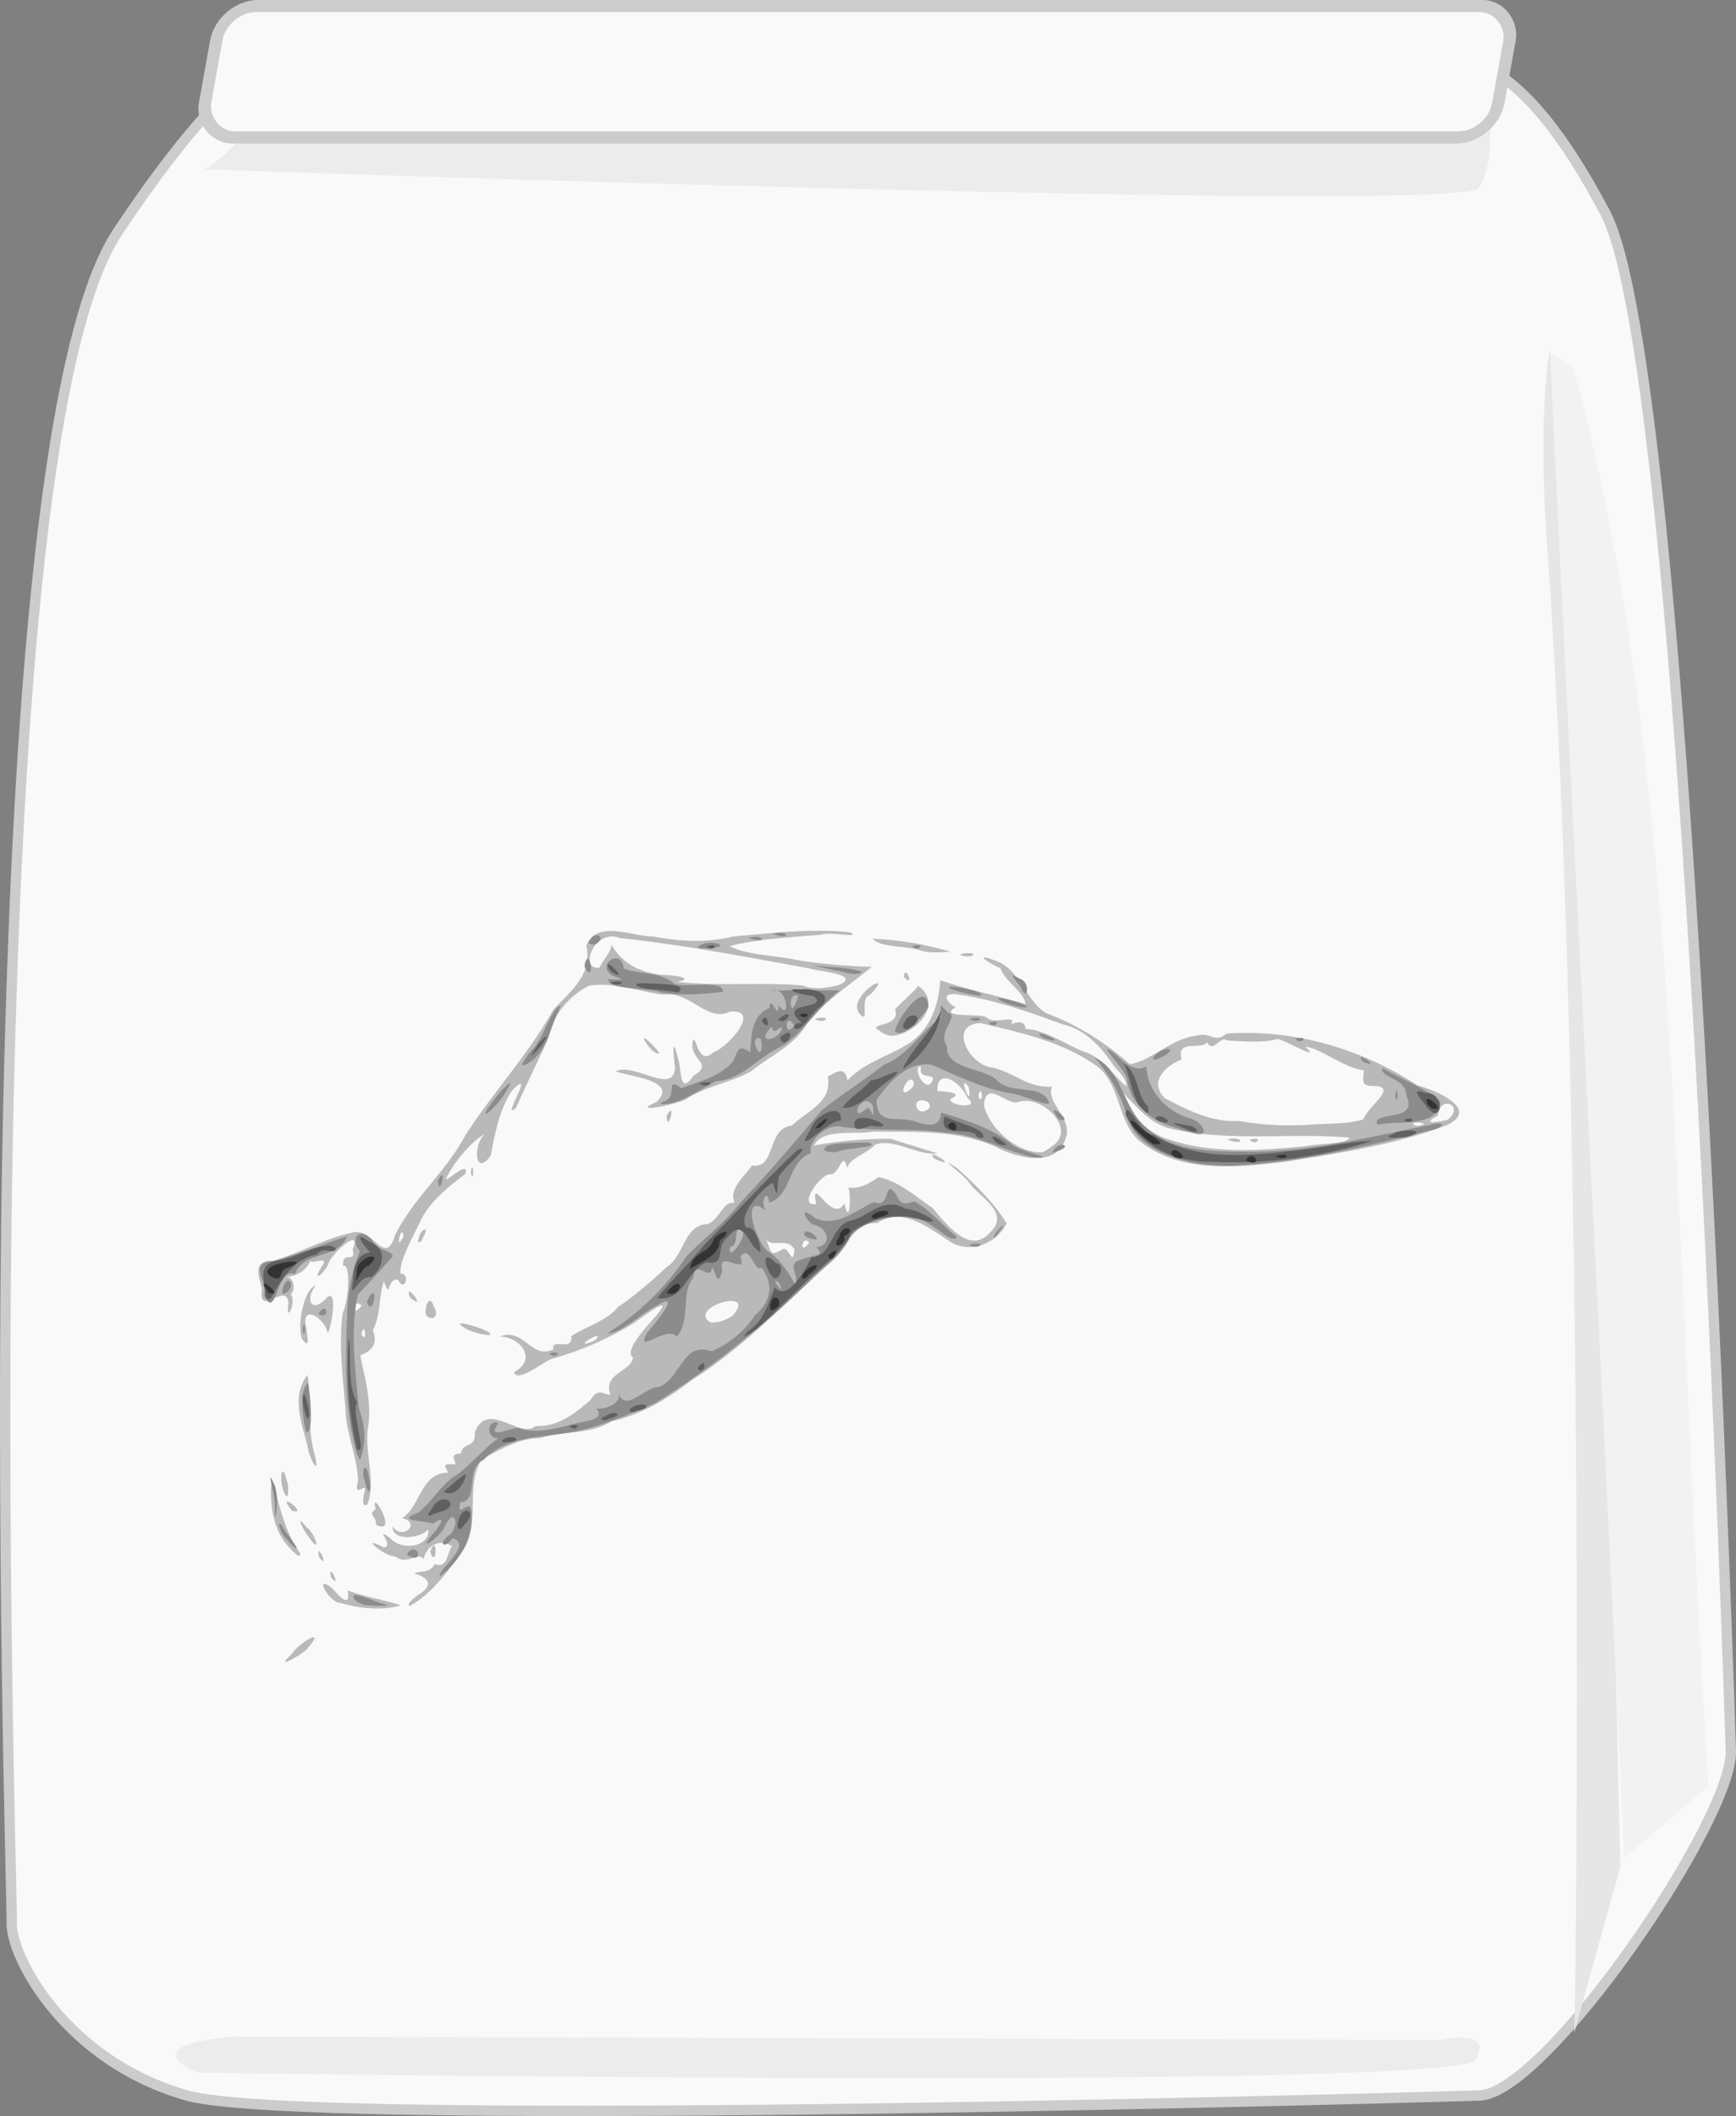
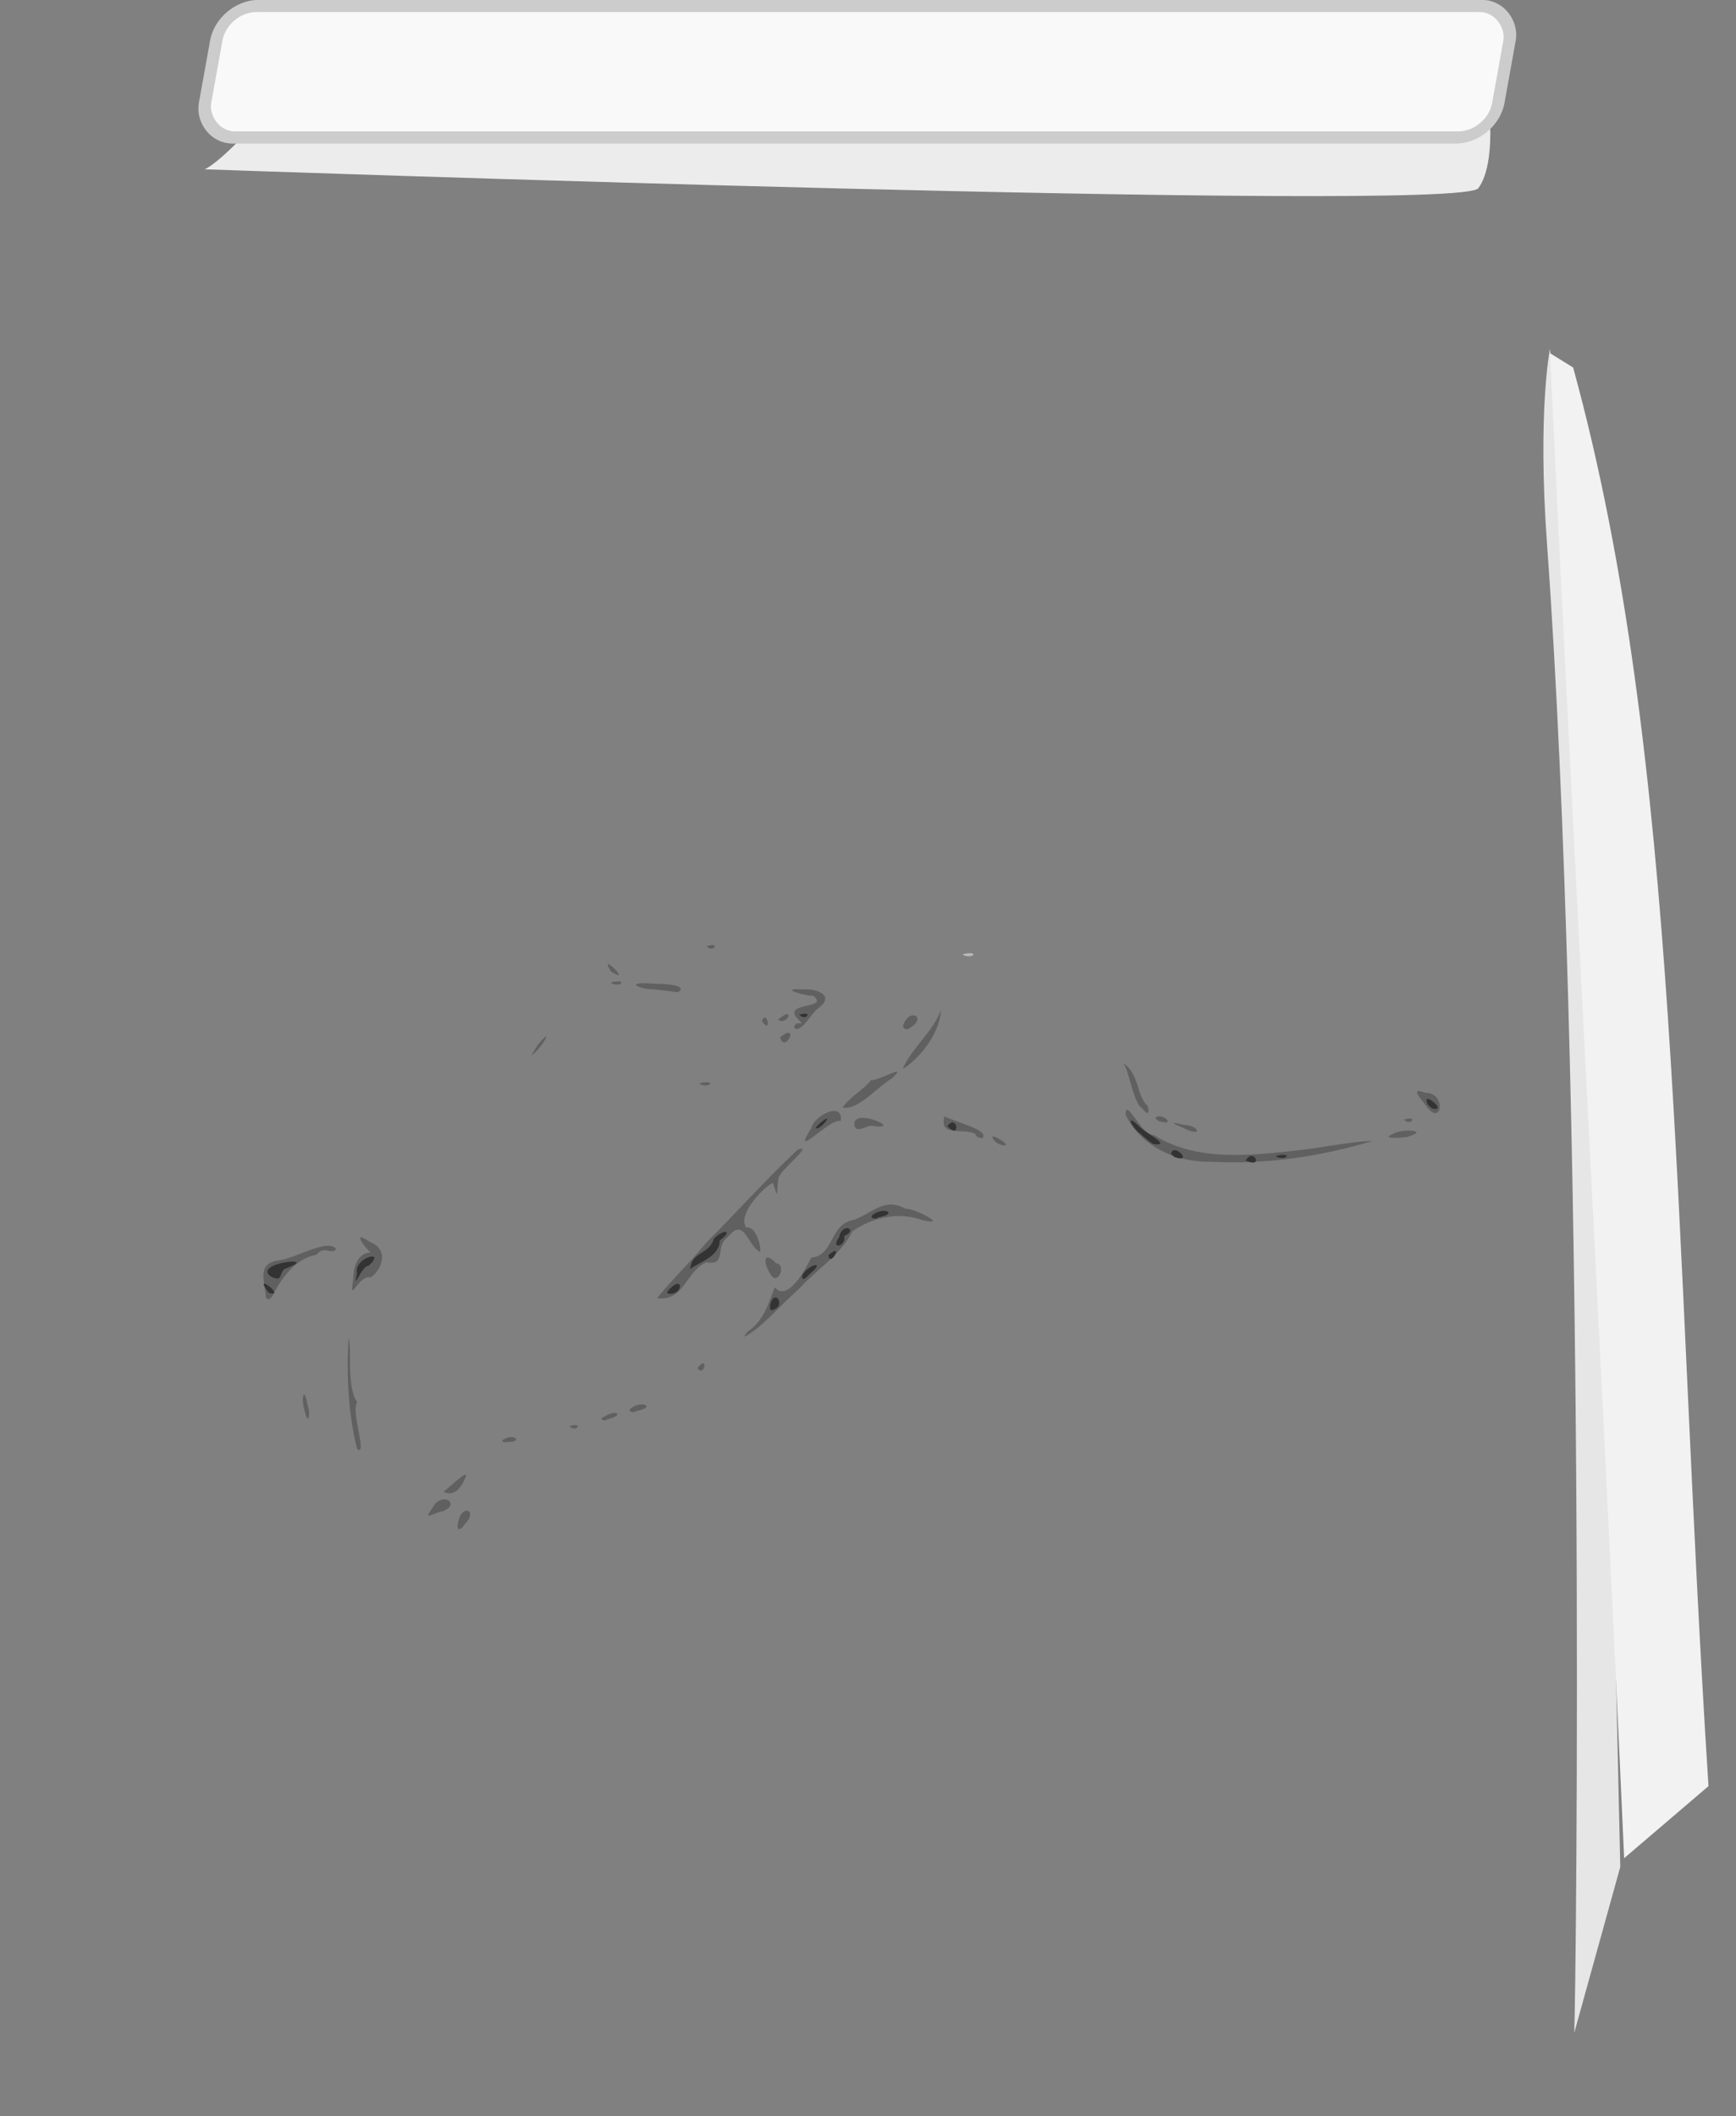
<svg xmlns="http://www.w3.org/2000/svg" viewBox="0 0 430.605 524.663" version="1.0">
  <rect x="0" y="0" width="430.605" height="524.663" fill="#808080" stroke="none" />
  <g transform="translate(11.852 -265.663)">
-     <path d="M87.553 273.165L334.8 277.83c16.493.311 30.763 1.331 51.549 40.663 20.785 39.331 31.103 380.989 31.103 380.989 1.137 16.457-45.94 85.538-62.435 85.761 0 0-290.21 8.552-320.449 0-30.24-8.551-43.758-34.507-43.506-42.751.252-8.244-11.856-362.019 26.281-419.334 38.136-57.315 53.717-50.305 70.21-49.993z" fill="#f9f9f9" stroke="#ccc" stroke-width="2.563" />
-     <path d="M55.922 578.8c-6.827 2.07 5.405 96.59 4.969 97.06-.436.47-.877.94-1.313 1.41-2.986 2.79 4.405-1.27 5.031-2.6 1.733-1.95 1.876-2.62 1.282-2.56-.594.07 4.251-12.14 2.687-12.06-1.564.08-.907 1.01 4.156 3.56 4.607 1.36 10.167 1.98 14.782.56 4.614-1.41-1.456 2.22 3.924-.71 5.38-2.92 7.201-7.96 10.83-12.79 5.25-6.77.71-16.3 5.12-23.28 4.6-2.38 8.98-5.21 14.53-5.28 5.9-1.89 12.26-.75 17.69-4.15 7.35-1.63 13.84-5.53 19.72-10.1 12.79-8.07 23.25-19.11 34.44-29.15 4.39-3.4 5.27-10.07 11.75-9.91 6.05-4.04 12.4.94 17.46 4.22 4.95 3.65 12.03 1.12 14.6-4.16-3.25-5.21-7.76-9.59-12.31-13.69-1.7-1.05-2.98-2.08-4.79-3.62-3.9-1.22-7.78-2.41-11.68-3.63-6.32-.03-12.79.52-18.97 1.66 2.14-4.35 10.08-2.6 14.5-3.44 10.83.14 22.32-.63 32.22 4.6 4.83 2.09 13.2 3.94 15.53-2.47 2.43-5.24-4.91-9.11-3.22-13.25-6.15.24-8.53-3.06-14.63-4.75-5.71-.24-11.47-10.66-3.15-11.03 9.67 2.28 19.8 4.45 28.12 10.15 6.8 4.31 5.53 13.71 11.13 18.91 10.23 8.27 24.35 6.76 36.53 5.28 13.5-2.2 27.24-4.17 40.06-9.09 8.26-4.03-3.29-8.73-7.44-9.78-13.88-9.12-30.73-14.07-47.37-12.88-3.06 2.55-3.92-.59-7.47.56-6.12.57-11.43 6.45-16.53 7-6.06-5.36-12.99-9.72-20.59-12.56-5.34-3.05-6.37-11.05-12.97-13.19-6.6-2.14-4.63.32-10.66-1.5s-12.83-3-19.31-3.22c-6.48-.21-3.28-1.42-5.69-1.65-2.41-.24-4.8-.34-7.22-.35-7.25-.02-14.54.81-21.75 1.44-6.47 1.62-13.09 1.25-19.62 0-5.14.03-14.11-4.26-16.66 2.19 1.55 7.4-3.89 11.24-8.25 16.03-6.22 11.09-14.94 20.46-21.81 31.13-4.761 8.97-12.908 15.57-17.408 24.68-2.45 7.85-5.117-1.3-10.063-.75-7.017 1.4-13.36 5.09-20.187 7.16z" fill="#f9f9f9" />
-     <path d="M60.847 675.36c1.595-2.41 8.346-6.4 3.725-1.19-.626 1.33-8.02 5.38-5.034 2.59.436-.47.873-.93 1.309-1.4zm11.85-12.24c-3.163-.09-6.961-7.74-1.916-3.44 2.061 2.4 4.291 4.53 3.604.34 4.1 1.51 9.487 2.41 13.098 3.67-4.615 1.41-10.179.78-14.786-.57zm18.9-1.84c4.468-2.58 2.835-4.49-.75-5.49 1.973-.75 4.034-.08 5.125-2.35 3.359 1.4 3.164-3.39 4.308-4.35-3.314-2.32-6.614.33-7.063 3.25-1.227-2.3-4.058 1.65-6.928-.73-3.053-.08-9.291-5.64-2.899-2.24 2.793-.49-2.74-5.37 1.457-2.42 2.815 3.34 9.867 2.38 9.554-2.06-2.477 2.51-9.003 2.78-8.9-.71 2.723 3.56 7.156-.98 2.359-2.11 4.58-2.64 4.501-11.23 11.423-11.27-.32-1.11-2.119-2.51 1.647-2 .82-.69-1.991-2.55 1.59-2.75.29-2.96 3.78-1.12 3.4-5.3 3.3-8.07 11.22 1.89 15.08-1.52 5.59.26 9.59-2.99 13.67-6.5 1.87-3.08 3.17-1.26 4.91-1.24-2-5.39 5.08-5.59 5.6-9.25-2.61-1.6 4.1-8.38 6.22-10.97 4.03-5.14-4.75 1.61-6.43 2.7a80.887 80.887 0 01-20 8.63c-2.44.97-8.53 5.98-9.3 3.31 6.1-3.42 1.18-8.96-3.64-8.82 5.99-2.51 7.95 5.84 13.38 3.12-.75-2.89 4.97.69 4.42-3.25 3.96-2.56 8.7-3.71 11.59-7.21 4.06-2.8 8.01-6.07 11.96-9.83 4.41-2.74 4.19-9.44 9.27-10.68 3.72.18 4.55-6.11 7.73-5.29-1.73-3.4 2.75-6.92 4.25-9.31 6.17.96 3.52-9.16 9.97-9.93 3.65-3.56 10.14-5.76 8.85-12.13 1.7-.78 4.43-3.02 4.87 1.04 3.99-4.42 9.94-5.94 14.79-8.96 5.91-3.47 8-10.31 8.24-15.96 6.92 2.37 14.18 3.85 21.17 5.9-.37-3.12-5.1-5.48-6.21-8.89-2.59-1.01-7.12-4.07-1.52-1.95 6.6 2.14 7.64 10.1 12.97 13.16 7.6 2.83 14.54 7.2 20.6 12.57 5.1-.55 10.4-6.43 16.52-7 3.56-1.16 4.42 2.01 7.47-.54 16.64-1.2 33.52 3.73 47.4 12.84 4.14 1.06 15.67 5.76 7.42 9.79-12.83 4.92-26.56 6.91-40.05 9.11-12.18 1.49-26.3 2.99-36.53-5.28-5.6-5.19-4.33-14.61-11.12-18.92-8.32-5.7-18.46-7.86-28.13-10.15-8.32.38-2.56 10.78 3.15 11.02 6.1 1.69 8.47 4.99 14.61 4.75-1.69 4.14 5.66 8.01 3.22 13.25-2.33 6.41-10.67 4.58-15.5 2.49-9.9-5.23-21.42-4.47-32.25-4.61-4.42.84-12.36-.91-14.5 3.44 6.19-1.14 12.66-1.69 18.97-1.66 3.9 1.22 7.81 2.43 11.71 3.64-5.27.54-10.73-3.86-15.51-2.19-2.14 2.26-6.79 3.59-6.9 5.9-1.2-5.1-1.98 2.07-4.49 1.43-2.62.52-7.9 8.11-3.24 7.41-1.59-7.97 3.91 5.24 6.99-.18 1.28 5.81 1.68-1.53 1.03-3.93 3.28.43 5.6-1.44 7.47-2.58 5.34 1.21 8.92 4.69 13.33 7.61 3.32 3.89 9.25 11.88 14.31 6.09 5.27-5.03-3.02-8.91-5.17-12.32-1.37-2.01-9.01-7.5-3.04-3.62 4.56 4.1 9.06 8.48 12.31 13.7-2.57 5.27-9.64 7.8-14.59 4.15-5.06-3.28-11.42-8.27-17.48-4.23-6.48-.17-7.37 6.52-11.76 9.91-11.19 10.05-21.63 21.08-34.43 29.15-5.87 4.57-12.38 8.47-19.73 10.1-5.43 3.4-11.79 2.27-17.69 4.16-5.54.07-9.91 2.88-14.51 5.26-4.41 6.98.13 16.51-5.12 23.29-3.629 4.83-7.382 10.16-12.762 13.08-.968-.62 1.395-2.07 1.829-2.57zm44.253-63.42c2.7-3.11-6.62 2.72-.66.38l.66-.38zm33.98-5.99c6.55-7.25-11.41-2.08-5.48 1.67 1.94.16 3.92-.54 5.48-1.67zm15.4-16.44c-2.29-3.3-5.55.05-7.38-2.82 1.94 2.97.55 5.12 4.68 2.65 1.53.13 2.33 4.54 2.7.17zm3.62-1.63c-1.66-2.39-2.78 3.64 0 0zm60.36-24.01c6.34-4.37-3.1-13.14-8.82-10.78-3.1.26-7.53-5.54-8.2.59 1.29 5.88 8.36 12.09 14.51 11.76.92-.38 1.73-.96 2.51-1.57zm62.97.04c2.86-.61 10.73-.58 10.62-2.11-14.77-1.25-29.88 1.15-44.45-2.25-4.86-1.25-8.13-5.19-11.44-8.68 1.68 5.45 5.88 9.89 11.44 11.48 10.86 3.57 22.64 2.65 33.83 1.56zm-19.6-1.62c3.91-1.1 4.64 1.77 0 0zm5.54.05c3.68-1.13 1.55 1.81 0 0zm28.23-5.06c1.1-3.41 9.22-8.36 2.03-8.29-2.98-.02-1.86-1.93-1.97-3.9-4.95-.5-10.96-5.68-14.49-5.79 4.37 3.9-5.2-1.8-6.93-1.96-3.81 1.15-9.25.49-12.48.39-1.61-1.44-3.46 3.42-4.93.41-1.55 2.17-7.77-.98-6.33 4.31-3.63 1.31-8.44 5.46-4.12 9.61 5.59 2.92 11.66 6.03 18.32 5.61 5.88 1.09 11.87 1.31 17.87.92 4.31-.34 8.91-.04 13.03-1.31zm14.75 1c-4.12-.86-2.31 1.45.28.2l-.28-.2zm6.16-.94c4.33-3.41-1.97-6.33-2.48-.99-4.77 2.56 1.09 1.43 2.48.99zm-128.97-4.36c-4.5-2.14-3.16 4.58.35 1.56.31-.51.07-1.19-.35-1.56zm9.86-.98c-2.01-4.52-7.75-7.43-7.46-1.78 2.86.3 6.52.49 3.16 2.01-.1 1.9 7.72 2.45 4.3-.23zm3.3-1.79c-1.81 1.56 1.13 3.69 0 0zm-3-.87c-3.06-4.33 1.04 6.57 0 0zm-13.6-1.13c-1.21-3.28-5.03 5.34-.44 1.24l.32-.6.12-.64zm49.61-4.15c-3.25-4.76-6.87-8.94-12.83-10.38-8.6-3.15-17.38-6.24-26.49-7.45-4.69-.22-.44 3.43.17 3.23-5.16 2.8 6.67 1.48 7.54 2.55 1.93 1.95 7.73-.96 6.05 1.72 2.38-1.02 3.64-.42 3.58 1.13 4.5.1 9.69 3.64 14.43 5.62 4.7 1.26 7.8 6.57 10.71 8.62-.18-2.01-1.92-3.59-3.16-5.04zm-44.84 3.07c-.85-1.24-3.51.29-3.03-2.94-2.57-.22 1.6 7.84 3.03 2.94zM70.31 656.8c-1.078-4.75 2.909 3.45 0 0zm-3-5c-1.078-4.75 2.909 3.45 0 0zm-7.164-2.19c-4.48-4.45-5.218-11.48-4.584-17.36 1.837 6.24 3.043 12.93 6.976 18.44.394 2.04-2.063-.74-2.392-1.08zm34.705.75c1.939-5.19 1.602 5.02 0 0zm-30.208-3.75c-1.24-1.54-3.555-6.14-.438-2.25 2.184 1.48 3.9 7.41.438 2.25zm16.784-2.87c.179-2.25-2.26-2.36-.086-3.92-1.61-5.87 6.028 6.78.086 3.92zm-20.91-3.54c-4.443-5.74 4.693 1.45 0 0zm17.895-4.09c1.411-4.05-2.843 1.89-1.45-3.25-.161-6.08-3.039-11.75-3.107-17.91-.699-7.86-1.704-15.83-.718-23.69 1.7-3.81 1.946-12.5.119-11.73-.199-4.21 3.312-.19 2.362-4.07 2.46-6.01-5.637 1.35-6.075 3.75-1.266 2.51-4.085 4.57-1.607.49 2.685-3.69-4.909 1.03-2.241-2.72-1.14 3.23-2.883 4.83-6.541 5.32 1.514-.2 2.601 2.73 1.155 4.3 1.493 2.19-1.479 7.58-.593 2.2-.533-5.67-7.621 3.91-6.598-3.56-.655-2.9-2.631-7.15 2.779-6.93 6.826-2.07 13.154-5.75 20.171-7.15 4.945-.55 7.63 8.59 10.079.75 4.5-9.11 12.632-15.72 17.387-24.69 6.87-10.67 15.6-20.04 21.82-31.13 4.37-4.8 9.79-8.63 8.24-16.03 2.55-6.45 11.52-2.16 16.66-2.19 6.53 1.24 13.15 1.62 19.63 0 9.6-.85 19.35-2.03 28.97-1.08 3.61 1.67-5.14-.23-6.84.61-7.63.68-15.42.98-22.87 2.83 4.48 2.4 11.24 2.22 16.58 3.46 6.19.95 12.41 1.56 18.67 1.67-5.5 4.59-11.74 8.49-16.15 14.21-2.97 5.31-9.07 7.83-13.61 11.6-5.17 2.98-11.14 3.65-16.19 6.96-2.44 1.44-14.55 3.8-7.43.76 5.45-5.35-6.44-6.21-10.12-7.58 4.43-2.37 14.16 6.03 14.7-.85-.38-2.47-.84-8.63.59-2.85 1.18 3.01.27 10.06 4.01 4.75 5.35-3.15-1.52-3.9-.12-8.77.9-.89 1.3 6.48 4.97 3 3.57-1.16 12.17-10.75 4.16-10.11-5.55 2.85-10.06-5.25-16.39-4.18-6.16-.75-12.38-3.24-18.57-2.24-5.03 2.61-8.9 7.15-9.98 12.8-2.61 5.84-5.52 11.55-8.13 17.5-4.03 3.53 5.33-10.6-.99-4.3-3.21 4.85-4.2 10.69-5.31 16.2-4.28 5.68-4.35-3.79-.98-5.76-3.82 2.28-7.39 6.45-9.668 10.57-2.088 3.51 5.578-4.51 4.368-.37-4.181 3.28-8.656 6.64-11.146 11.73-1.867 4.14-5.128 9.41-4.946 13.05 2.438-.4 1.263 5.04-.664 1.44-2.86-.22-1.654 5.31-3.44.45-1.392 4.16-.662 8.21-2.734 12.11 1.341 3.64-.296 5.01-3.098 6.26 1.086 5.72 2.855 11.3 1.959 17.54-1.09 6.43 2.09 13.59-.246 19.47-1.513.67-.901-2.04-.827-2.64zm.043-40.98c-1.813 1.56 1.125 3.69 0 0zm-.604-5.83c-2.75-2.01-2.445 3.72 0 0zm10.381-16.99c-.308-3.96-2.431 4.45 0 0zm108.28-62.51c5.23-2.7-5.77-3.25-7.82-4.06-15.57-2.86-31.16-5.81-46.9-7.52-6.31-2.37-10.15 8.06-4.94 7.38.94-2.1 3.84-4.91 2.71-6.26 2.81 5.79 8.7 8.01 14.79 8.14 1.92.12 5.9.9 1.74 1.61 10.34 1.19 20.86.03 31.24.93 2.82 1.19 6.31.55 9.18-.22zM58.572 635.53c-1.222-2.46-.59-8.21.733-2.66.501.61.554 6.08-.733 2.66zm5.961-10.84c-1.382-5.8-4.332-12.86-.085-18.11.92 6.58-.13 13.62 1.859 20.16 1.202 5.46-1.545.13-1.774-2.05zm-1.472-27.08c-1.316-3.8.689-12.64 3.41-13.18-2.629 3.2-1.247 7.05 2.508 3.25 3.271-3.68 1.215 8.36.412 8.48-.643-3.79-6.845-7.48-5.244-1.13-.01 1.06 1.272 5.82-1.086 2.58zm41.544-2.05c-8.213-4.22 7.75.44 4.75 1.12-1.63-.1-3.23-.55-4.75-1.12zm-10.658-3.64c-.822-1.05.633-6.3 1.872-2.12 1.154 1.57.156 3.68-1.872 2.12zm-4.075-4.53c-1.891-4.8 4.767 3.84 0 0zm2.01-14.03c.206-3.07 3.394-4.33.97-.5.546.08-1.123 1.34-.97.5zm13.053-16.91c.56-4.45.91 3.62 0 0zm114.92-3.59c-2.71-3.11 6.61 2.72.66.38l-.66-.38zm-66.36-10.5c2.5-4.63.29 4.92 0 0zm-4.33-17.07c-5.05-6.82 6.49 4.55.87.91l-.87-.91zm57.1-4.12c-3.47-1.91 5.56-.64 3.9-5.26 1.89-2.02 5.54-5.14 5.7-5.84 6.49 4.64-.69 12.07-6.4 12.4-1.18 0-2.34-.49-3.2-1.3zm-15.66-2.97c4.11-.86 2.3 1.45-.29.2l.29-.2zm10.91-1c-4-4.29 9.39-11.99 2.39-4.83-2.66.75.02 7.2-2.39 4.83zm10.84-9.34c.34-3.55 2.82 3.15 0 0zm14.25-5.66c4.11-.86 2.3 1.45-.29.2l.29-.2zm-9.88-.8c-3.75-1.36-9.89-.66-12.19-2.97 6.48.21 13.31 1.39 19.34 3.21-2.35.16-4.86.36-7.15-.24z" fill="#b9b9b9" />
-     <path d="M76.143 662.36c-1.941-3.11 5.222.75 7.332 1 2.666.71-4.425.51-5.407.06l-1.155-.47-.77-.59zm21-6.13c.972-2.56 8.007-7.57 3.317-9.2-2.392 3.13-3.77 1.11-.634-.94 2.444-2.54 1.034-6.97-1.29-2.07-1.152 2.83-7.504 7.1-2.903 1.85 2.154-2.43 3.138-4.8-.025-2.43-2.029-.73-9.768-.67-3.875-2.61 3.707-2.85 5.806-7.19 9.767-9.53 3.72-2.66 7.65-7.59 10.32-8.95-3.8-.29-2.26-5.22-.08-3.76-3.51 4.73 4.4.27 5.42 1.3 5.39 1.68 11.55-1.03 17.08-1.97 4.39-1.11 1.5-3.18 1.73-2.96 3.11.09 6.26-1.56 5.63-3.73 1.83 4.65 6.42-1.64 9.9-1.65 5.6-2.01 5.85-11.52 13.21-8.86 4.2-1.92 7.83-4.62 10.68-8.9 3.74-3.19 5.02-7.33 1.63-11.93-1.75 1.66-2.74-5.97-5.25-2.65 2.22 5.13-5.98-2.27-4.45 3.55-1.43 4.74-1.6-.38-2.59-.83-.16 3.87-4.35-2.64-4.59 2.52-3.23 3.61-.56 10.62-4.16 14.65-2.33-3.2-10.56 4.96-7.26-1.11 1.97-2.22 9.14-10.8 2.01-6.47-3.66 1.95-8.84 6.87-11.93 6.71 7.76-4.89 14.55-11.41 19.6-19.09 4.16-4.36 9.54-8.25 13.4-13.31 6.99-7.39 13.6-15.14 20.16-22.89 4.98-4 10.45-7.36 15.45-11.33 5.9-2.25 9.4-8.34 14.16-11.76-.08-3.3-.54-3.67 1.7-1.11 3.09.67-2.77 4.79-.26 8.17-.32 5.81 8.28 5.32 12.07 8.24 3.69 4.33 10.96.82 13.23 5.68.7 1.79-7.06-2.06-9.52-2.11-6.82-1.21-13.05-4.21-19.31-6.99-5.79-1.36-11.05 4.34-13.91 8.65 0 7.02 6.12 3.42 10.58 5.7 2.97.75 5.31.76 5.41-2.63 5.74 1.77 12.16 3.73 17.11 7.56 1.66 2.26 13.23 4 5.55 3.53-7.32-1.77-14.04-5.73-21.72-6.11-8.48-1.15-17.08-.24-25.55-1.38-3.94-1.07-8.7 3.89-7.57 6.45-5.98 2.1-4.7 10.59-10.49 12.33-.05-3.49-2.42-.95-.85 1.89-6.33-4.86-2.45 8.05.58 10.16 3.29 2.02 6.42 7.29 6.62 8.24 1.69-2.14-2.69-5.29 2.12-6.32 2.73-1.14 5.78-.69 3.22-2.91 3.99-.4 3.33-4.95-1.03-5.71-2.67-2.39-2.39-4.34.78-1.52 5.43 2.45 10.5-2.19 14.63-4.02 4.44 2.09 2.16-6.99 5.78-1.3 1.04 3.07 3.94.87 4.39 1.24 3.62 2.1 6.93 5.9 10.4 8.81-1.56 2.07-6.74-4.73-10.4-4.57-5.2-1.36-12.33.38-15.99 4.12-1.85 4.88-6.83 7.63-10.22 11.39-11.75 11.31-24.47 21.66-38.34 30.24-6.81 2.86-13.71 5.94-21.02 7.22-7.33 1.3-15.9.87-21.42 6.77-4.91 2.29-.86 10.14-5.87 10.57-.96 5 3.01-2.36 2.81 3.2.32 5.85-3.18 11.76-7.782 15.09l-.155-.22zm84.127-72.63c-2.83-1.76 2.68 4.6 0 0zm-8.85-12.45c-2.77-2.6-.52 3.37-3.19 3.7-.66 4.14 4.01-2.53 3.19-3.7zm32.04-31.67c-2.81-3.33-6.07 5.35-1.06.83 1.28.58 1.39 4.13 1.34-.17l-.28-.66zM89.14 650.86c2.59-3.46 4.389 3 .118.39l-.118-.39zm-29.928-3.63c-1.842-1.43-2.845-6.52-.351-1.95 1.007 1.34 5.193 6.84 1.202 2.97l-.851-1.02zm-2.926-7.87c.425-1.44-2.092-10.28-.504-6.4 1.621 2.44 1.067 7.61.658 9.05l-.154-2.65zm22.354-6.5c-1.139-2.81.41-5.24 1-1 .739 2.41.214 6.28-1 1zm-1.975-6.7c-3.198-11.16-2.792-23.01-2.425-34.51.116-5.39 1.249-11.1 3.173-15.79-2.657-3.04-.001-6.26 3.071-2.72.999 2.7 4.928 2.41 5.09 4.03-3.058 3.45-5.89 6.67-8.676 9.49-1.991 9.17-.563 18.69.233 27.93 1.391 4.29 2.203 8.08.333 12.95l-.217-.15-.582-1.23zm-12.895-6.55c-.531-3.29-1.54-9.2.792-11.03.59 3.01 1.413 12.63-.441 12.22l-.351-1.19zm60.637-18.35c3.69-1.13 1.56 1.81 0 0zm-61.188-5.81c.566-4.45.919 3.62 0 0zm3.921-4.03c2.257-3.7 2.926 1.91 0 0zm12-3c3.141-6.69 1.665 4.88 0 0zm-25.497-1.55c.971-3.67-4.218-8.17 2.485-8.59 6.156-1.67 12.172-4.19 18.167-6.08-2.569 5.9-10.763 3.42-13.019 9.41-4.563-2.11-4.468 11.79-7.633 5.26zm4.529-1.2c1.152-5.43 4.232-.36.064.83l-.064-.83zm170.72-11.47c4.12-.86 2.31 1.45-.29.2l.29-.2zm-41.25-2.34c-.27-2.97 6.44 2.71.94.7l-.56-.31-.38-.39zm47.6-.7c4.74-5.43-2.56 5.06 0 0zm-138.46-12.8c2.505-4.63.294 4.92 0 0zm186.71-4.54c-6.54-1.51-14.11-4.62-15.96-11.79-1.36-5.28-4.67-10.41-7.81-14.13 5.91 2.7 6.82 10.23 10.55 15.01 6.36 8.37 17.92 8.3 27.47 8.3 15.23.14 30.06-3.57 44.88-6.59 4.87-1.26 3.69.78-.27 1.44-16.04 4.05-32.33 7.93-48.91 8.62-3.34.04-6.68-.2-9.95-.86zm-90.8-2.86c-1.06-2.26 7.93-1.83 10.59-2.05 4.43 1.12-5.61 1.39-7.14 2.24-1.12.35-2.36.19-3.45-.19zm56.45.49c1.37-3.44 6.41-1.53 0 0zm29.93-6.42c-5.74-1.59-10.64-5.89-11.4-11.98-.51-2.4-8.71-10.42-2.75-5.94 2.08 2.15 5.01 4.58 7.53 2.95.35 6.09 4.72 10.81 10.44 12.81 3.43.51 6.19 5.42.74 3.58-1.54-.39-3.06-.87-4.56-1.42zm50.74-1.73c2.44-1.85 9.85-.09 7.11-6.22.03-4.24-6.54-4-5.84-6.63 4.59 2.91 10.71 4.86 14.31 8.4-.56 6.49-10.49 4.6-15.31 5.64-.53-.07-.58-.87-.27-1.19zm-79-.1c-4.44-5.74 4.69 1.45 0 0zm-140.11-4.85c1.15-1.76 6.25-7.04 2.86-1.96-1.05 2.53-7.99 9.06-3.57 2.85l.71-.89zm42.26.33c3.35-.99.05-6.34 4.21-3.22 4.37-1.71 9.08-2.48 12.81-6.61 1.35-3.18 1.29-4.17 4.25-2.3.36-4.4.16-8.88 4.78-11.01.26-3.77 2.23 3.71 2.31-.68 3.07 4.7 2.21-5.27-1.91-3.47 5.66-.42 11.35-.12 17.02-.17-5.31 4.03-8.64 10.12-14.23 13.78-5.76 2.54-9.96 8.33-16.38 8.74-4.3 2.1-9.86 6.38-14 5.56l1.14-.62zm23.77-15.56c-3.4-.95.81 7.33.29.95l-.29-.95zm5.4-2.54c-.88-.78-1.88 2.3-2.6-.35-4.28 4.29 1.65 3.79 2.6.35zm3.01-.72c-2.49-3.89-2.49 3.9 0 0zm.99-7.31c-2.75-1.33-2.14 6.51-.3 1.02l.3-1.02zm148.09 24.9c.57-4.45.92 3.62 0 0zm-214.28-11.34c3.06-2.66 4.87-10.65 7.36-11.1-2.83 5.01-3.1 11.68-8.75 14.63-2.4 1.06 1.25-3.22 1.39-3.53zm206.2 2.75c-2.41-3.29 5.55 2.45 0 0zm-52-.8c1.75-3.23 7.33-2.84 1.92-.17-.46.09-1.62.94-1.92.17zm-27.5-5.2c-3.59-3 7.68 2.27.97.39l-.97-.39zm62.77.4c3.69-1.13 1.56 1.81 0 0zm-99.27-1.74c.31-3.31 8.04-13.44 8.27-6.06-1.53 2.15-5.63 7.52-8.27 6.06zm23.27-2.26c3.69-1.13 1.56 1.81 0 0zm-4.52-1.06c4.12-.86 2.31 1.45-.29.2l.29-.2zm8.75-3.81c-7.94-3.6 11.12 1.74 3.4.97-1.15-.27-2.28-.6-3.4-.97zm-85.5-2.66c-3.56-1.26-12.95-.54-13.19-3.25 2.98 0 5.38.54 1.15-.89-4.43-2.62 2.29-7.21 2.76-1.77 4.27 1.5 9.56.86 12.53 3.78 3.02 1.07 12.2-1.15 12.09 1.96-5.03.63-10.28 1.04-15.34.17zm74-.15c-8.88-2.76 7.34-.35 5.19 1.01-1.75-.21-3.47-.61-5.19-1.01zm15.44-.61c-.39-1.38-4.52-4.97-.44-2.61 2.72.81 1.84 5.75.44 2.61zm-46.44-4.72c-1.16-.33-5.93-1.24-4.8-1.2 3.87.54 8.04.3 11.66 1.58-1.91 1.31-4.72-.23-6.86-.38zm-62-1.45c1.33-5 2.73 5.29.08.8l-.08-.8zm28.09-4.3c2.41-2.38 9.33-.2 2.75.36-.81-.17-2.09.21-2.75-.36zm53.18-.24c3.69-1.13 1.56 1.81 0 0zm-80.27-.78c1.29-3.62 5.04-1.31 1.5.38l-1.06-.11-.44-.27zm39.73-1.27c3.92-1.1 4.65 1.77 0 0zm6-1c3.92-1.1 4.65 1.77 0 0z" fill="#8c8c8c" />
    <path d="M101.86 642.85c.85-4.39 5-2.64 1.59.68-1.24 1.98-2.26 1.55-1.59-.68zm-6.628-3c2.324-4.83 7.498-1.28 2.745.52-1.782.13-5.22 2.67-2.745-.52zm2.911-4.3c.912-.6 6.827-6.33 5.397-3.46-.8 2.21-2.72 4.82-5.397 3.46zm-21.431-10.58c-2.18-8.89-2.635-18.25-2.115-27.38.925 1.88-.619 11.68 2.154 15.78-1.695 2.13 2.701 13.48-.039 11.6zm36.248-2.33c2.49-1.77 5.48.63.71.58-.2.28-1.5-.13-.71-.58zm16.45-3.38c3.69-1.13 1.56 1.81 0 0zm-65.626-3.61c-1.133-3.21-.17-6.69.642-1.63.767 1.75.257 5.72-.642 1.63zm74.356 1.21c2.91-1.87 5.01-.26.7.67-.6.73-2.64-.03-.7-.67zm6.5-2c2.63-2.07 6.57-.33 1.27.67-.24.52-2.32.26-1.27-.67zm16.5-9.94c2.69-3.73 1.92 2.36 0 0zm12.5-9.13c4.04-2.67 5.16-7.13 6.69-10.94 3.2 3.83 7.73-4.66 9.06-7.4 5.54-.34 4.61-8.24 10.18-9.22 4.48-1.31 7.8-5.95 13.14-2.87 2.42-.14 11.09 4.52 4.19 2.82-5.8-2.13-12.4-.69-17.34 2.8-2.88 5.9-8.93 9.45-13.23 14.26-4.17 3.61-10.19 10.64-13.69 11.85l.41-.56.59-.74zm-119.62-9.18c-.392-4.02-2.082-7.82 3.575-8.49 4.097-.6 11.904-5.44 13.92-2.79-1.182 1.64-2.844-1.03-4.868 1.44-5.225.92-8.609 5.67-10.999 10.33-.673 1.1-1.686.83-1.628-.49zm97.116.92c3.78-4.7 8.22-8.85 12.01-13.55 7.68-7.66 14.9-15.82 22.83-23.22 4.42-1.75-4.42 5.04-4.75 7.05-.57 3.8.17 5.71-1.38 1.16-1.44.37-9.13 7.6-6.57 11.11 2.14-.69 3.77 4.36 3.41 6.01-3.25-1.66-3.86-8.95-8.02-3.66-3.29 2.18-.14 7.21-5.26 6.2-5.18 2.17-5.54 9.83-12.27 8.9zm-75.369-4.67c.012-3.18 1.055-6.41 4.3-6.69-1.762-1.47-4.628-5.69-.251-2.62 5.006 1.91 3.057 6.97.315 8.81-3.227-.7-5.448 7.23-4.364.5zm103.83-.78c-1.95-2.51-2.6-6.94 1.06-3.22 2.58.33.56 5.27-1.06 3.22zm108.99-28.36c-8.47.2-17.61-3.72-21.26-11.75.16-4.33 3.82 5.26 7.08 5.15 10.8 6.74 24.27 5.02 36.29 3.69 5.98-.68 11.95-2.02 17.93-2.28-12.87 3.95-26.57 5.88-40.04 5.19zm-53.42-4.82c-3.78-4.17 6.33 2.15.84.47l-.84-.47zm-45.79-3.53c.7-3.13 8-6.79 7.31-1.77-2.6-.88-12.69 10.37-7.31 1.77zm40.76 1.52c-2.45-1.76-9.34.98-7.69-4.46 2.36 1.41 11.21 3.32 9.38 5.43-.53-.02-1.63-.2-1.69-.97zm103.5-.03c2.11-1.49 9.54-.97 3.56.67-.34.19-7.18.71-3.56-.67zm-52-1.55c-2.94-1.2-3.4-1.61 0-.77 4.25.21 4.88 3.3 0 .77zm-81.5-.34c-1.24-5.26 12.61 1 4.67-.12-1.26-.44-4.01 1.83-4.67.12zm74.56-2.01c1.25-1.95 5.86 2.23.82.64l-.82-.64zm61.71.3c3.69-1.13 1.56 1.81 0 0zm-65.64-3.41c-1.89-2.66-2.86-9.83-4.14-10.64 4.18 2.46 3.28 8.11 6.24 10.72.7 3.37-1.14.73-2.1-.08zm70.48-.84c-1.49-1.84-2.95-3.68.46-2.38 5.28-.1 4.13 8.56.26 3.35l-.72-.97zm-144.11 1.28c1.91-2.79 5.32-4.48 7.12-6.86 1.64.4 9.65-4.51 5.09-.38-3.58 2.14-8.44 7.99-12.21 7.24zm-35.25-6.09c4.12-.86 2.31 1.45-.29.2l.29-.2zm50.25-3.72c2.42-5.24 7.35-8.94 9.4-14.34-.23 5.2-4.51 11.26-9.15 14.4l-.25-.06zm-90.48-5.9c4.35-5.09.58 1.39-1.76 2.78.59-.92 1.17-1.85 1.76-2.78zm59.98-1.72c5.08-3.99 1.21 4.27 0 0zm3.52-2.31c0-2.53 3.51.32.64-2.48-3.37-4.03 8.26-2.17 4.08-5.49-2 .05-8.73-1.93-3.03-1.6 3.53-.38 8.9 1.4 4.1 4.8-1.52 1.13-4.12 6.11-5.79 4.77zm26.98-.57c1.5-4.74 6.35-1.98 1.4.75-.55.35-1.43-.03-1.4-.75zm-35-1.12c1.11-3.27 2.67 3.58 0 0zm4-.39c4.51-3.77 2.25 1.78 0 0zm-31-7.52c-2.36.14-7.06-1.57-1.87-1.49 1.81.18 11.31-.05 8.06 2.24-2.05-.32-4.12-.52-6.19-.75zm-10.25-1.75c4.12-.86 2.31 1.45-.29.2l.29-.2zm-.21-2.69c-3.52-5.53 5.84 3.77 0 0zm23.73-6.25c3.69-1.13 1.56 1.81 0 0z" fill="#606060" />
    <path d="M179.14 589.54c.85-5.07 4.57.14.29 1.02l-.22-.29-.07-.73zM54.81 586.2c-4.444-5.74 4.692 1.45 0 0zm99.4-.92c3.7-3.81 3.35 2.03-.56 1.05l.05-.35.51-.7zm-77.511-3.91c-.913-3.87 7.543-6.15 2.86-1.84-1.796-.09-3.987 6.95-2.86 1.84zm-21.306.83c-5.057-3.42 12.649-5.29 3.735-2.08-2.087.8-.443 3.66-3.735 2.08zm131.75-.3c1.38-2.75 6.13-3.86 1.88-.39-.49.49-2.02 2.34-1.88.39zm-27.66-2.37c.65-3.47 4.64-2.98 5.73-6.7 2.26-2.46 5.1-2.29 1.45.41 0 4.04-5.2 5.39-7.42 7.15l.24-.86zm34.16-2.67c4.06-3.56.31 3.38 0 0zm2.64-4.41c.69-3.84 4.97-2.04 1.23-.26.71 2.48-3.6 3.47-1.23.26zm8.36-5.59c2.63-2.07 6.57-.33 1.27.67-.24.52-2.32.26-1.27-.67zm92.5-13.44c1.82-3.4 4.71 2.1 0 0zm-18.5-1.56c.28-3.27 5.83 2.37.88.71l-.88-.71zm26.25.34c4.12-.86 2.31 1.45-.29.2l.29-.2zm-33.64-5.24c-2.6-1.85-4.19-5.71-.3-1.78 1.27 1.36 8.19 4.73 3.25 4.16-1.07-.67-2.02-1.52-2.95-2.38zm-79.88-2.68c4.4-3.76-.01 2.18-.92.98l.92-.98zm31.77.58c2.52-3.27 3.31 3.69 0 0zm119.14-5.33c-1.8-4.01 5.42 2.08 1.03.94l-1.03-.94zm-155.87-22.27c3.69-1.13 1.56 1.81 0 0z" fill="#333" />
    <path d="M227.19 502.2c4.11-.86 2.31 1.45-.29.2l.29-.2z" fill="#b9b9b9" />
    <path d="M47.347 300.596c-6.2 6.317-8.469 7.044-8.469 7.044s311.305 11.012 315.955 4.696c4.65-6.317 2.474-21.846 2.474-21.846z" fill="#ececec" />
    <rect width="320.787" height="33.138" x="91.469" y="271.487" transform="skewX(-10.213) scale(1 .984)" ry="8.679" fill="#f9f9f9" stroke="#ccc" stroke-width="3.069" />
    <path d="M378.634 769.682c.48-11.028 3.06-233.516-6.77-369.35-2.365-32.658.733-48.098.733-48.098l11.278 101.147 6.174 275.17z" fill="#e6e6e6" />
    <path d="M391.007 726.393l20.922-17.87c-8.788-136.881-6.891-254.617-33.578-351.737l-5.73-3.547c6.54 138.273 12.372 238.851 18.386 373.154z" fill="#f2f2f2" />
-     <path d="M45.375 770.642c-24.69 2.451-8.248 8.909-8.248 8.909s312.638 4.678 317.08-3.227c4.443-7.905-8.545-4.88-8.545-4.88z" fill="#ececec" />
  </g>
</svg>